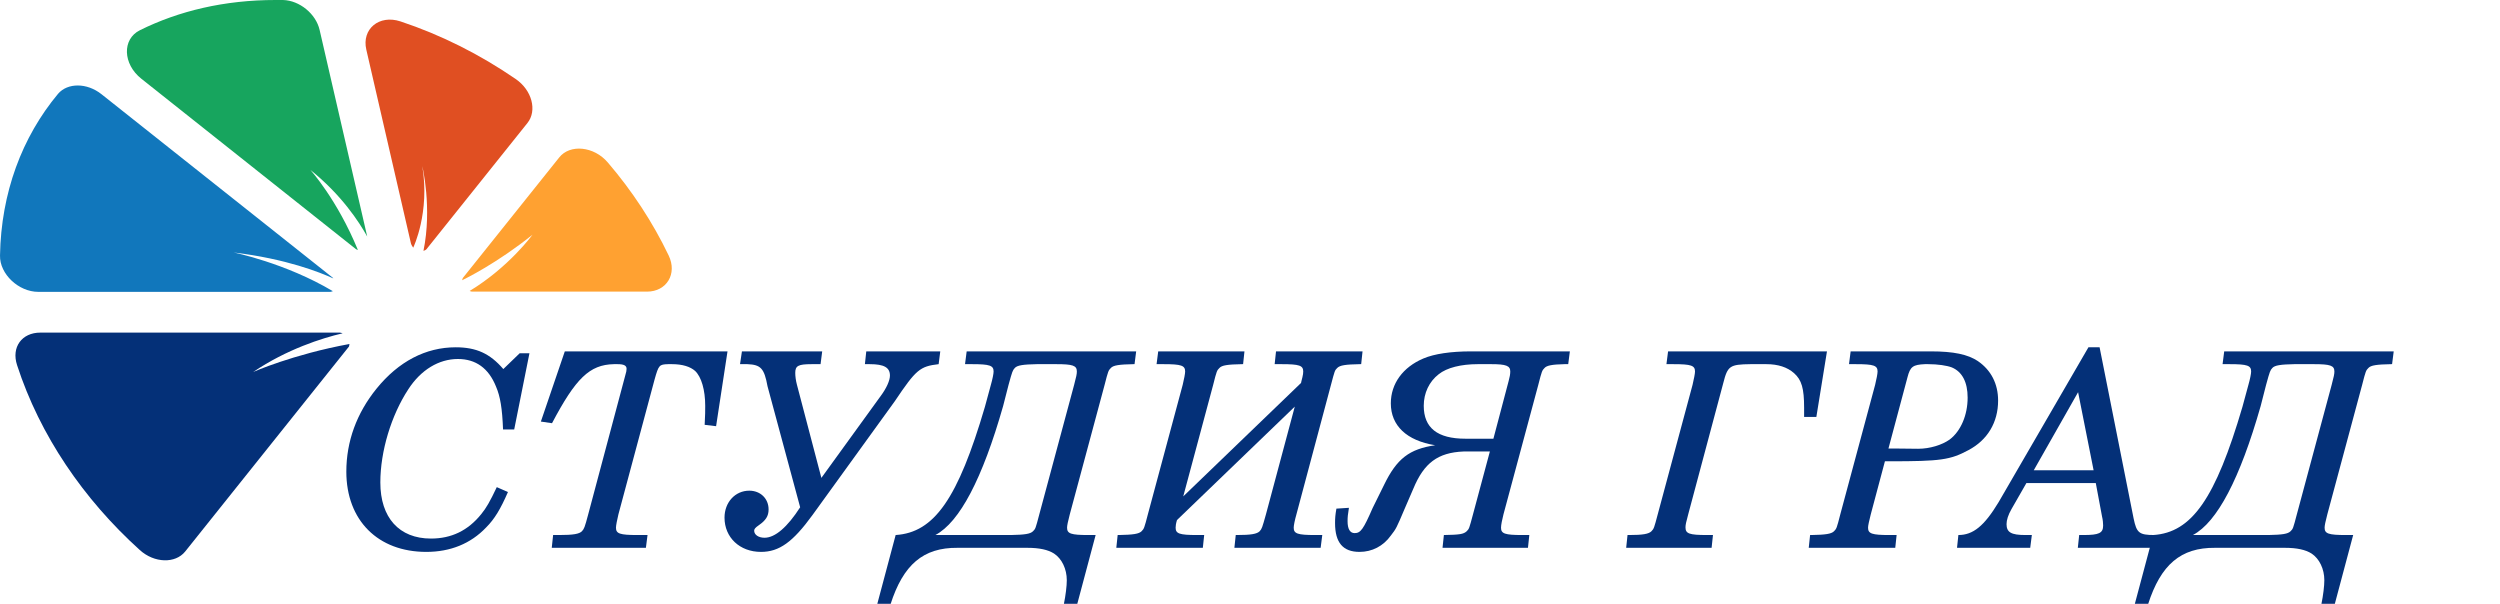
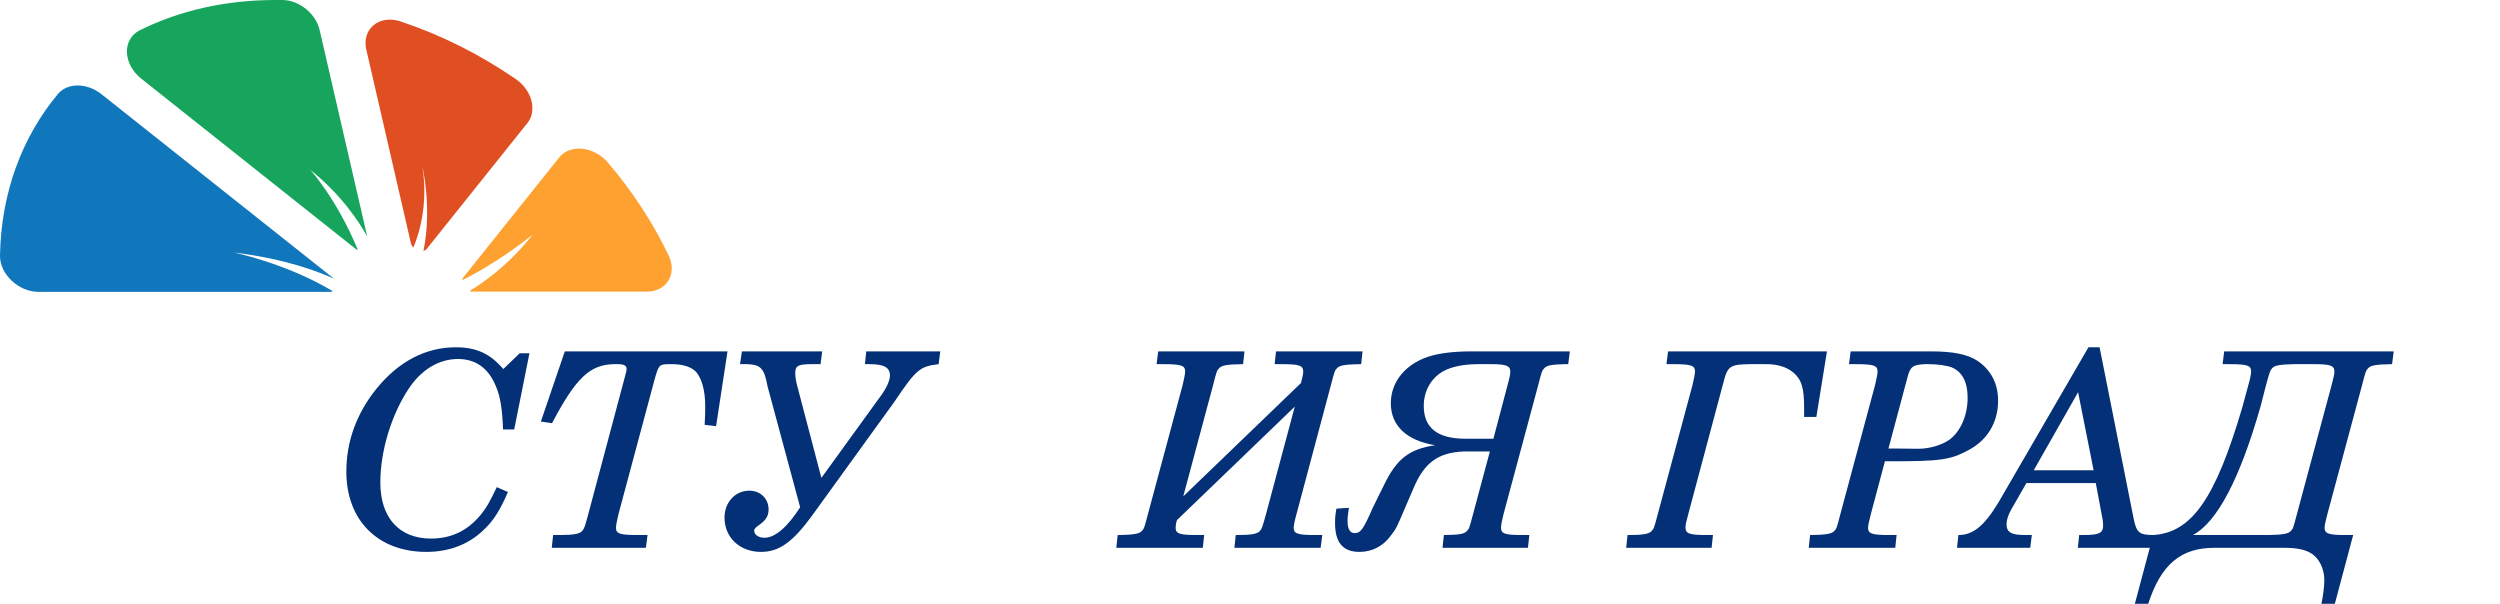
<svg xmlns="http://www.w3.org/2000/svg" xmlns:ns1="http://sodipodi.sourceforge.net/DTD/sodipodi-0.dtd" xmlns:ns2="http://www.inkscape.org/namespaces/inkscape" class="svg-canvas" viewBox="0 0 688.53 166.29" width="1377.061" height="332.58" preserveAspectRatio="none" version="1.1" id="svg64" ns1:docname="logo.svg" ns2:version="1.1.2 (0a00cf5339, 2022-02-04)">
  <ns1:namedview id="namedview18" pagecolor="#ffffff" bordercolor="#666666" borderopacity="1.0" ns2:pageshadow="2" ns2:pageopacity="0.0" ns2:pagecheckerboard="0" showgrid="false" ns2:zoom="0.49961479" ns2:cx="745.5744" ns2:cy="167.12876" ns2:window-width="1920" ns2:window-height="1008" ns2:window-x="0" ns2:window-y="0" ns2:window-maximized="1" ns2:current-layer="svg64" />
  <defs id="defs2">
-     <rect x="530.506" y="619.875" width="1065.289" height="169.207" id="rect4644" />
-   </defs>
+     </defs>
  <g aria-label="СТУДИЯ ГРАД" transform="matrix(0.562,0,0,0.562,-205.758,-262.088)" id="text4642" style="font-style:italic;font-size:133.333px;line-height:1.25;font-family:C059;-inkscape-font-specification:'C059, Italic';white-space:pre;shape-inside:url(#rect4644);fill:#043078">
    <path d="m 612.772,647.208 c -6.533,-7.6 -13.2,-10.667 -23.333,-10.667 -14.667,0 -28,6.933 -38.8,20.267 -9.733,12 -14.8,25.867 -14.8,40.667 0,23.867 15.467,39.333 39.2,39.333 11.733,0 21.733,-4 29.333,-12 4.133,-4.133 7.067,-9.067 10.667,-17.333 l -5.467,-2.4 c -3.333,7.067 -5.2,10.267 -7.6,13.2 -6.533,8.133 -14.667,12 -24.667,12 -15.6,0 -24.8,-10.267 -24.8,-27.467 0,-15.333 5.333,-32.933 13.733,-45.733 6.133,-9.467 14.933,-14.8 24.267,-14.8 8.8,0 15.067,4.533 18.667,13.467 2.133,4.933 3.067,10.8 3.467,21.067 h 5.467 l 7.467,-37.333 h -4.8 z" id="path33787" />
    <path d="m 722.638,638.542 h -79.733 l -11.733,34.4 5.467,0.8 c 11.6,-22 18.4,-28.667 30.267,-28.933 h 1.867 c 3.067,0 4.4,0.667 4.4,2.267 0,0.8 -0.133,1.6 -0.667,3.333 l -18.133,68 c -1.733,6.533 -2,7.067 -3.067,8.267 -1.333,1.333 -4.133,1.867 -11.2,1.867 h -2.933 l -0.667,6.267 h 46.133 l 0.8,-6.267 h -4.933 c -8.667,0 -10.533,-0.667 -10.533,-3.6 0,-1.067 0.533,-3.733 1.2,-6.533 l 17.733,-66.133 c 2,-7.067 2.267,-7.333 6.667,-7.467 h 1.867 c 5.067,0 8.933,1.2 11.333,3.333 3.067,2.933 4.933,9.333 4.933,17.067 0,2.933 0,4 -0.267,9.333 l 5.6,0.667 z" id="path33789" />
    <path d="m 758.238,714.941 c -6.267,9.733 -12.267,14.933 -17.467,14.933 -2.933,0 -5.067,-1.467 -5.067,-3.467 0,-0.8 0.533,-1.467 2.267,-2.667 3.467,-2.4 4.8,-4.533 4.8,-7.733 0,-5.333 -4,-9.2 -9.467,-9.2 -6.933,0 -12.133,5.733 -12.133,13.2 0,9.733 7.467,16.8 17.867,16.8 8.933,0 15.6,-4.8 25.2,-18 l 40.4,-55.867 c 10.4,-15.467 12.267,-17.067 21.467,-18.133 l 0.8,-6.267 h -36.267 l -0.667,6.267 h 2.4 c 6.933,0 9.867,1.6 9.867,5.6 0,2.4 -1.733,6.267 -4.533,10 l -29.067,40.133 -12,-45.733 c -0.533,-2 -0.8,-4.133 -0.8,-5.733 0,-3.467 1.467,-4.267 8,-4.267 h 4.4 l 0.8,-6.267 H 729.705 l -0.933,6.267 h 3.6 c 6.533,0.267 8.267,2 9.867,10.8 z" id="path33791" />
-     <path d="m 839.037,644.808 h 3.467 c 8.667,0 10.533,0.667 10.533,3.6 0,1.067 -0.533,3.733 -1.333,6.533 l -2.933,10.8 c -13.2,44.933 -24.8,61.6 -43.733,62.8 l -9.067,34 h 6.533 c 6.267,-19.6 16.133,-27.867 32.8,-27.733 h 34.267 c 5.867,0 10.133,0.933 13.067,2.8 3.867,2.533 6.267,7.6 6.267,13.067 0,2.8 -0.533,7.333 -1.467,11.867 h 6.533 l 9.067,-34 h -3.467 c -8.667,0 -10.533,-0.667 -10.533,-3.6 0,-1.067 0.4,-2.933 1.333,-6.533 l 17.067,-63.467 c 1.733,-6.8 1.867,-7.067 3.067,-8.267 1.2,-1.333 4.133,-1.733 11.067,-1.867 h 0.533 l 0.8,-6.267 h -83.066 z m -14.533,83.733 c 11.867,-6.267 23.067,-27.6 33.2,-63.2 l 2.667,-10.4 c 1.867,-6.8 2,-7.067 3.067,-8.267 1.2,-1.333 4.133,-1.733 10.8,-1.867 h 9.467 c 8.133,0 10.133,0.667 10.133,3.6 0,1.2 -0.267,2.533 -1.333,6.533 l -17.067,63.467 c -1.867,7.067 -1.867,7.067 -3.067,8.267 -1.333,1.333 -4,1.733 -10.8,1.867 z" id="path33793" />
    <path d="m 1000.637,665.608 -14.133,52.8 c -1.867,6.667 -2,7.067 -3.067,8.267 -1.333,1.333 -4.133,1.867 -11.2,1.867 h -0.533 l -0.667,6.267 h 42.267 l 0.8,-6.267 h -3.467 c -8.667,0 -10.533,-0.667 -10.533,-3.6 0,-1.067 0.533,-3.733 1.333,-6.533 l 16.933,-63.467 c 1.867,-7.067 1.867,-7.067 3.067,-8.267 1.333,-1.333 4,-1.733 11.067,-1.867 h 0.667 l 0.667,-6.267 h -42.4 l -0.667,6.267 h 3.467 c 8.667,0 10.533,0.667 10.533,3.6 0,0.8 -0.133,1.733 -0.4,2.8 l -0.533,2.133 -0.133,0.667 -57.733,55.6 14.667,-54.667 c 1.733,-6.933 1.867,-7.067 3.067,-8.267 1.2,-1.333 4,-1.733 11.067,-1.867 h 0.533 l 0.667,-6.267 h -42.267 l -0.8,6.267 h 3.467 c 8.667,0 10.533,0.667 10.533,3.6 0,1.067 -0.533,3.733 -1.2,6.533 l -17.067,63.467 c -1.733,6.667 -1.867,7.067 -3.067,8.267 -1.333,1.333 -4.133,1.733 -11.067,1.867 h -0.667 l -0.667,6.267 h 42.4 l 0.667,-6.267 h -3.467 c -8.667,0 -10.533,-0.667 -10.533,-3.6 0,-0.8 0.133,-2 0.667,-3.733 z" id="path33795" />
    <path d="m 1038.77,715.341 c -4.533,10.4 -5.867,12.267 -8.8,12.267 -2.267,0 -3.467,-2 -3.467,-5.867 0,-1.867 0.133,-3.333 0.667,-6.533 l -6.133,0.4 c -0.533,2.933 -0.667,4.667 -0.667,7.067 0,9.6 3.867,14.133 12,14.133 6.133,0 11.6,-2.8 15.333,-8 2.667,-3.467 2.667,-3.467 6.8,-13.2 l 4.267,-9.867 c 5.2,-12.533 12,-17.6 24.533,-18.133 h 12.933 l -8.267,30.8 c -1.867,6.933 -1.867,7.067 -3.067,8.267 -1.6,1.467 -3.467,1.733 -11.2,1.867 l -0.667,6.267 h 41.867 l 0.667,-6.267 h -3.467 c -8.533,0 -10.4,-0.667 -10.4,-3.6 0,-1.2 0.533,-4 1.2,-6.533 l 17.067,-63.467 c 1.733,-6.8 1.867,-7.067 3.067,-8.267 1.067,-1.2 3.6,-1.733 9.733,-1.867 h 1.867 l 0.8,-6.267 h -48.4 c -9.867,0 -18,1.2 -23.333,3.467 -10.133,4.267 -16,12.4 -16,22 0,10.933 7.733,18.267 21.733,20.533 -12.667,1.867 -18.8,6.533 -25.067,19.467 z m 59.2,-34 h -13.733 c -13.733,0 -20.4,-5.333 -20.4,-16.133 0,-6.267 2.667,-11.867 7.333,-15.467 4,-3.2 10.933,-4.933 19.2,-4.933 h 6.533 c 7.333,0 9.333,0.8 9.333,3.6 0,1.2 -0.267,2.8 -0.8,4.667 z" id="path33797" />
    <path d="m 1205.569,728.541 h -2.933 c -8.667,0 -10.533,-0.667 -10.533,-3.733 0,-1.2 0.267,-2.533 1.333,-6.4 l 17.2,-64.4 c 2.133,-8.4 3.2,-9.067 13.333,-9.2 h 7.733 c 5.733,0 10.267,1.467 13.6,4.4 3.733,3.333 4.933,7.467 4.933,16.933 v 4.533 h 6 l 5.2,-32.133 h -77.866 l -0.8,6.267 h 3.467 c 8.667,0 10.533,0.667 10.533,3.6 0,1.067 -0.533,3.6 -1.2,6.533 l -17.067,63.467 c -1.733,6.533 -1.867,7.067 -3.067,8.267 -1.333,1.333 -4.133,1.867 -11.067,1.867 h -0.667 l -0.667,6.267 h 41.867 z" id="path33799" />
    <path d="m 1289.836,692.408 h 2.4 c 24.8,0 29.6,-0.667 38.533,-5.467 9.333,-4.933 14.533,-13.6 14.533,-24.267 0,-8.267 -3.467,-14.933 -9.867,-19.333 -4.933,-3.333 -12,-4.8 -23.067,-4.8 h -39.333 l -0.8,6.267 h 3.467 c 8.667,0 10.533,0.667 10.533,3.6 0,1.067 -0.533,3.733 -1.2,6.533 l -17.067,63.467 c -1.733,6.8 -1.867,7.067 -3.067,8.267 -1.333,1.333 -4.133,1.733 -11.067,1.867 h -0.667 l -0.667,6.267 h 42.4 l 0.667,-6.267 h -3.467 c -8.667,0 -10.533,-0.667 -10.533,-3.6 0,-1.067 0.533,-3.333 1.333,-6.533 z m 1.733,-6.267 9.333,-34.933 c 1.333,-5.2 2.667,-6.133 8.533,-6.4 h 1.6 c 4.667,0 9.2,0.667 11.6,1.6 5.067,2.133 7.733,7.2 7.733,14.8 0,8.533 -3.333,16.4 -8.8,20.533 -3.733,2.667 -9.733,4.533 -15.467,4.533 l -12,-0.133 z" id="path33801" />
    <path d="m 1395.035,636.542 h -5.467 l -44,75.866 c -7.067,11.733 -12.533,16.133 -19.733,16.133 l -0.667,6.267 h 35.867 l 0.8,-6.267 h -3.2 c -6.933,0 -9.2,-1.333 -9.2,-5.333 0,-2 0.8,-4.533 2.4,-7.333 l 7.333,-12.8 h 34 l 3.067,16.4 c 0.4,1.6 0.533,3.333 0.533,4.4 0,3.733 -2,4.667 -9.6,4.667 h -2.133 l -0.667,6.267 h 40 l 0.8,-6.267 h -3.333 c -7.467,0 -8.667,-1.067 -10.133,-8.133 z m -2.933,60.267 h -29.333 l 21.733,-38.267 z" id="path33803" />
    <path d="m 1455.302,644.808 h 3.467 c 8.667,0 10.533,0.667 10.533,3.6 0,1.067 -0.533,3.733 -1.333,6.533 l -2.933,10.8 c -13.2,44.933 -24.8,61.6 -43.733,62.8 l -9.067,34 h 6.533 c 6.267,-19.6 16.133,-27.867 32.8,-27.733 h 34.267 c 5.867,0 10.133,0.933 13.067,2.8 3.867,2.533 6.267,7.6 6.267,13.067 0,2.8 -0.533,7.333 -1.467,11.867 h 6.533 l 9.067,-34 h -3.467 c -8.667,0 -10.533,-0.667 -10.533,-3.6 0,-1.067 0.4,-2.933 1.333,-6.533 l 17.067,-63.467 c 1.733,-6.8 1.867,-7.067 3.067,-8.267 1.2,-1.333 4.133,-1.733 11.067,-1.867 h 0.533 l 0.8,-6.267 h -83.067 z m -14.533,83.733 c 11.867,-6.267 23.067,-27.6 33.2,-63.2 l 2.667,-10.4 c 1.867,-6.8 2,-7.067 3.067,-8.267 1.2,-1.333 4.133,-1.733 10.8,-1.867 h 9.467 c 8.133,0 10.133,0.667 10.133,3.6 0,1.2 -0.267,2.533 -1.333,6.533 l -17.067,63.467 c -1.867,7.067 -1.867,7.067 -3.067,8.267 -1.333,1.333 -4,1.733 -10.8,1.867 z" id="path33805" />
  </g>
  <g id="g37630" transform="matrix(0.627,0,0,0.627,0.002,0)">
    <g id="g9">
      <path fill="#ffa131" d="m 203,123.1 c 1.4,-0.7 15.2,-7.4 30.9,-20 0,0 -10.3,14.2 -27.6,24.7 0.3,0.1 0.6,0.3 1,0.3 h 76.9 c 8.6,0 13.4,-7.8 9.5,-15.9 -7,-14.6 -16,-28.3 -26.7,-40.8 -6.1,-7.2 -16.7,-8.2 -21.4,-2.2 l -42.3,52.9 c -0.2,0.3 -0.2,0.7 -0.3,1 z" stroke-width="0" id="path7" />
    </g>
    <g id="g13">
      <path fill="#e04f22" d="m 180.5,106.9 c 0.2,0.7 0.6,1.3 1,1.9 0.1,-0.2 7.4,-15.5 4,-35.8 0,0 4.4,18.3 0.5,37.2 0.5,-0.2 0.9,-0.3 1.3,-0.7 L 231.7,54 c 4.3,-5.4 2,-14.4 -5.2,-19.3 -15.7,-10.8 -32.8,-19.4 -50.6,-25.3 -9.4,-3.1 -17.1,3.4 -15,12.4 z" stroke-width="0" id="path11" />
    </g>
    <g id="g17">
      <path fill="#1177bc" d="m 145.1,128.2 c 0.4,0 0.7,-0.2 1.1,-0.3 -20.8,-12.4 -43.6,-17 -43.6,-17 23.3,2.8 38.1,8.8 43.8,11.4 -0.1,-0.1 -0.1,-0.1 -0.1,-0.2 L 44.6,41.4 C 38.2,36.3 29.7,36.3 25.5,41.2 9.6,60.3 0.5,84.7 0,112.2 c -0.2,8.2 8.2,16 16.8,16 32.3,0 103.4,0 128.3,0 z" stroke-width="0" id="path15" />
    </g>
    <g id="g21">
      <path fill="#17a55e" d="m 62.1,34.6 94.2,74.8 c 0.3,0.2 0.6,0.3 0.9,0.4 -9.1,-22.2 -20.9,-35.2 -20.9,-35.2 13.6,10.9 21.4,22.8 25,29.3 L 140.4,13.2 C 138.8,6.1 131.6,0.2 124.3,0 123.2,0 122.1,0 121,0 98.6,0 78.5,4.8 61.4,13.3 c -7.8,3.9 -7.5,14.8 0.7,21.3 z" stroke-width="0" id="path19" />
    </g>
    <g id="g25">
-       <path fill="#043078" d="m 153.5,151.1 c -25,4.6 -42.3,12.3 -42.3,12.3 14.8,-10 30.3,-14.9 39.3,-17 -0.4,-0.1 -0.8,-0.3 -1.2,-0.3 -25.6,0 -100.2,0 -131.6,0 -8.1,0 -12.8,6.4 -10.2,14.3 10,30.8 29.2,58.9 53.9,81.2 6.4,5.8 15.6,6 19.9,0.7 l 72,-90.1 c 0.1,-0.3 0.1,-0.7 0.2,-1.1 z" stroke-width="0" id="path23" />
-     </g>
+       </g>
  </g>
</svg>